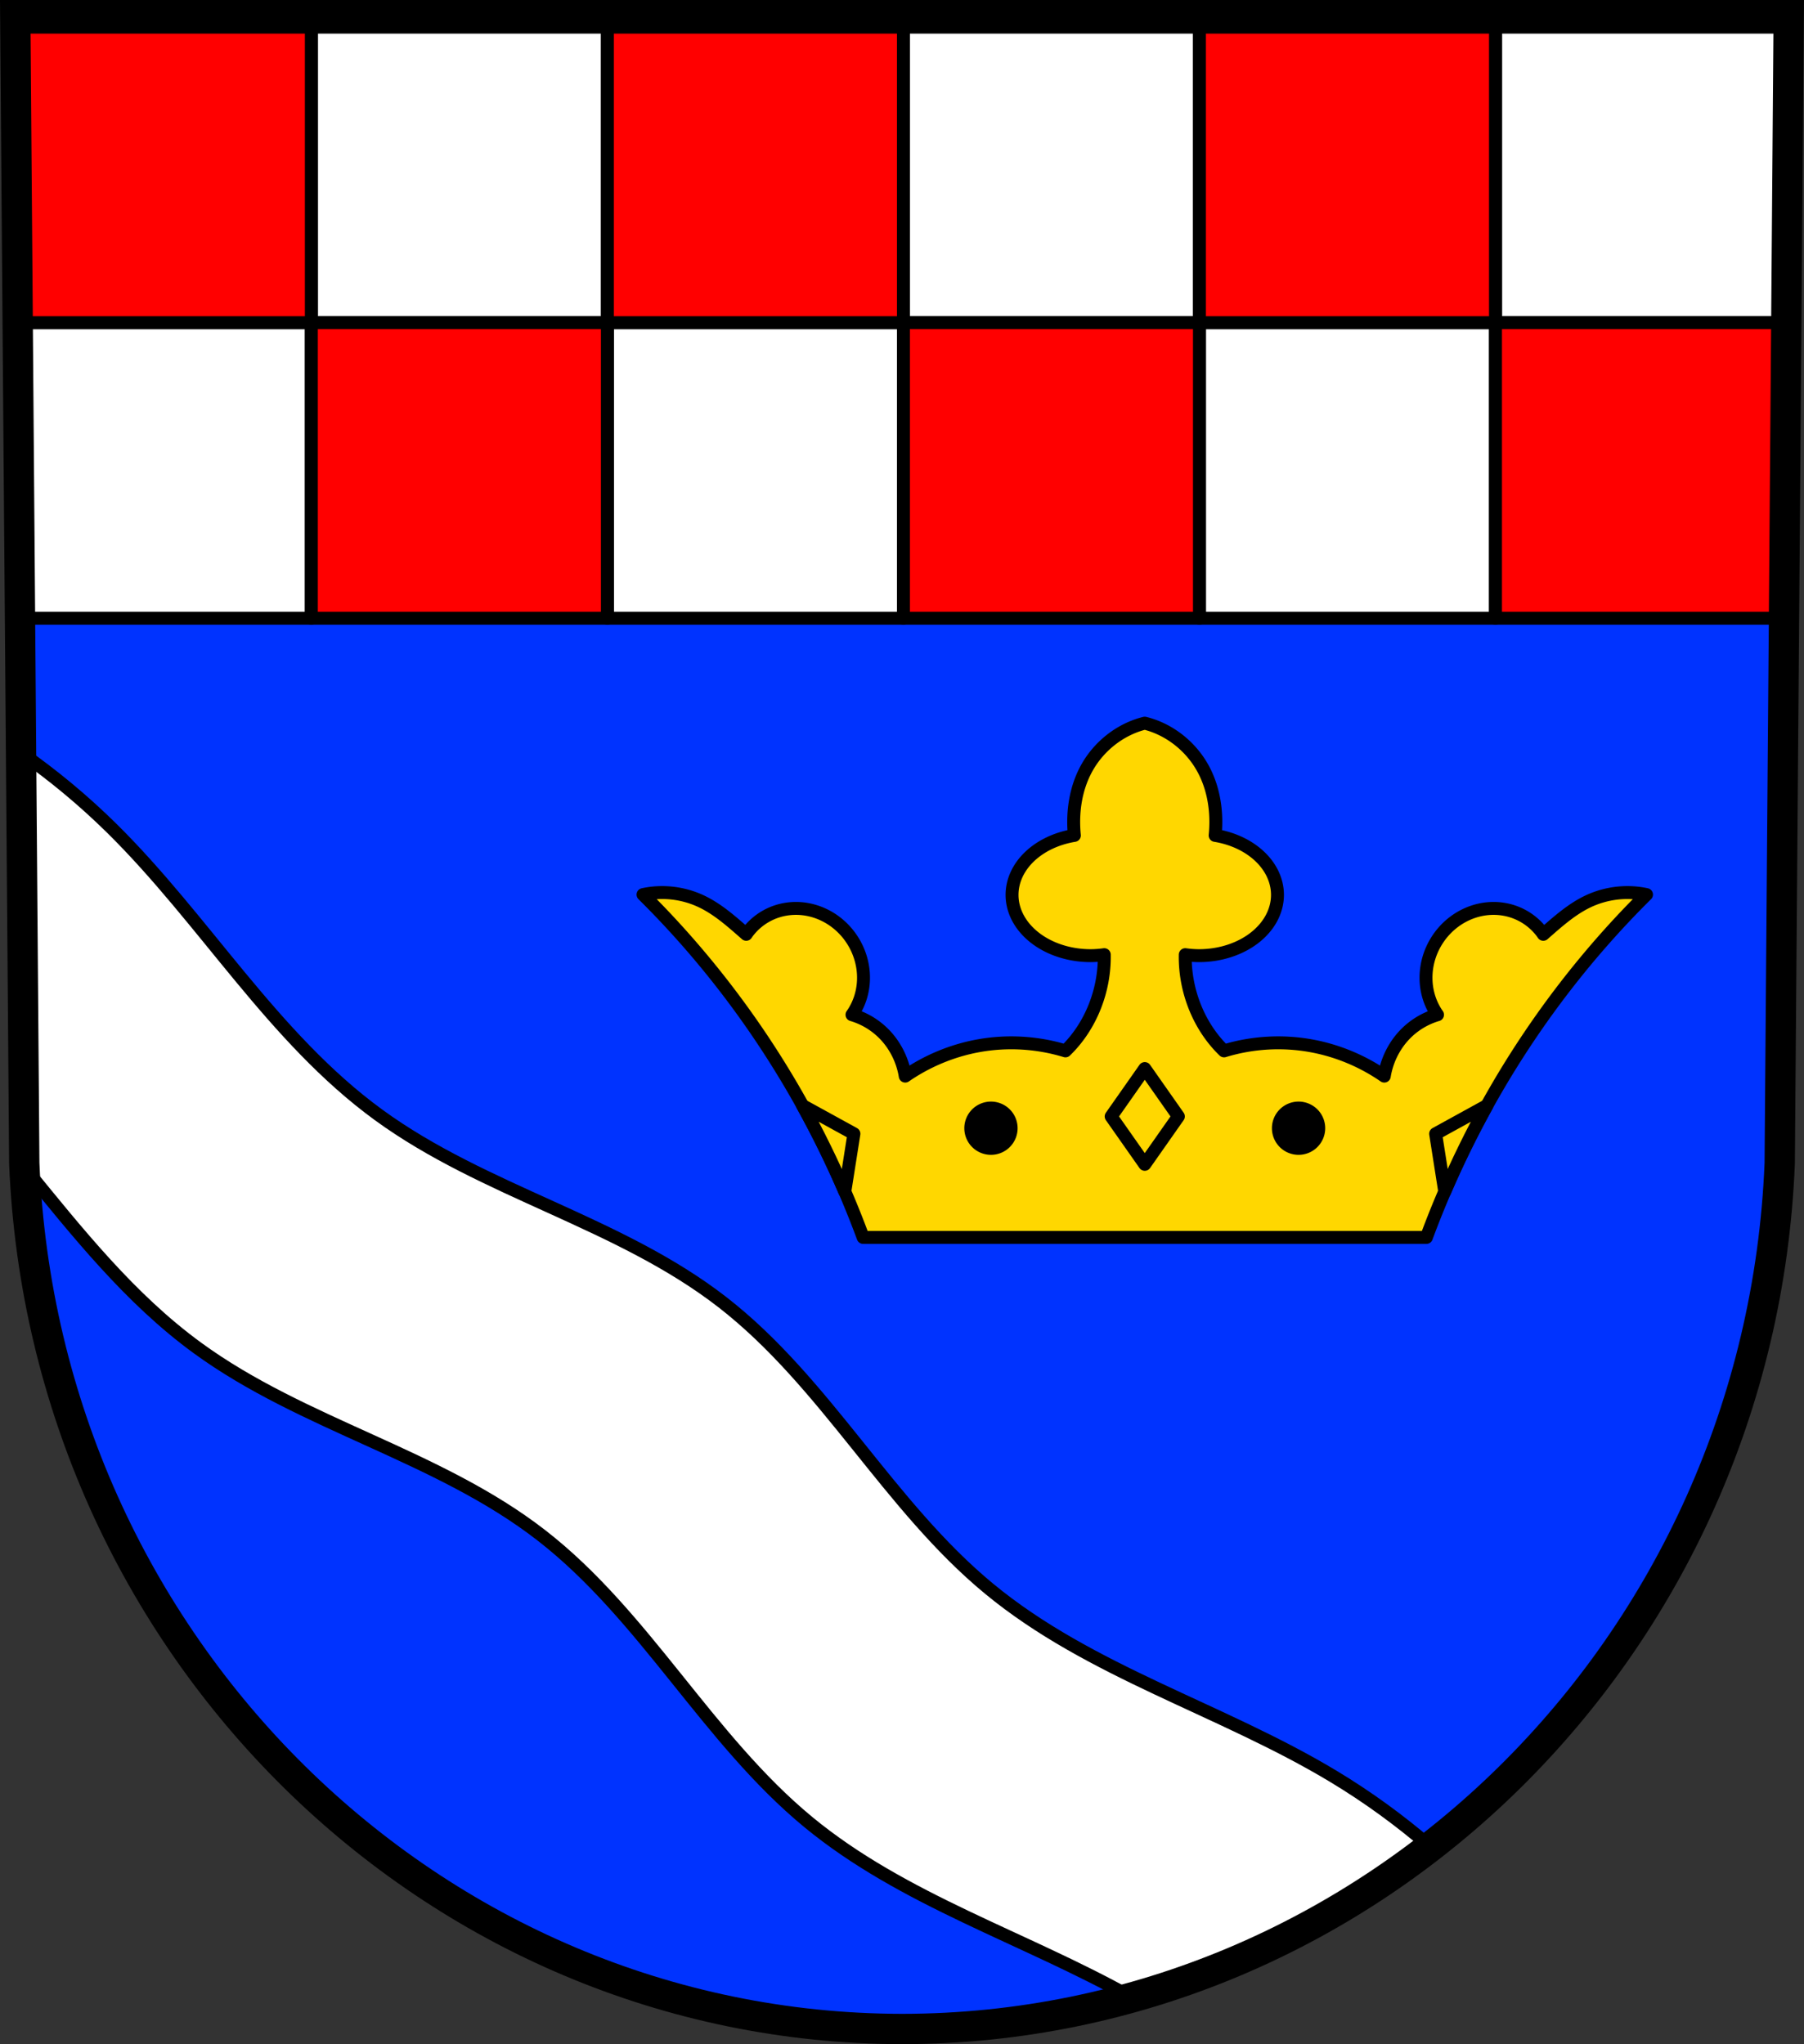
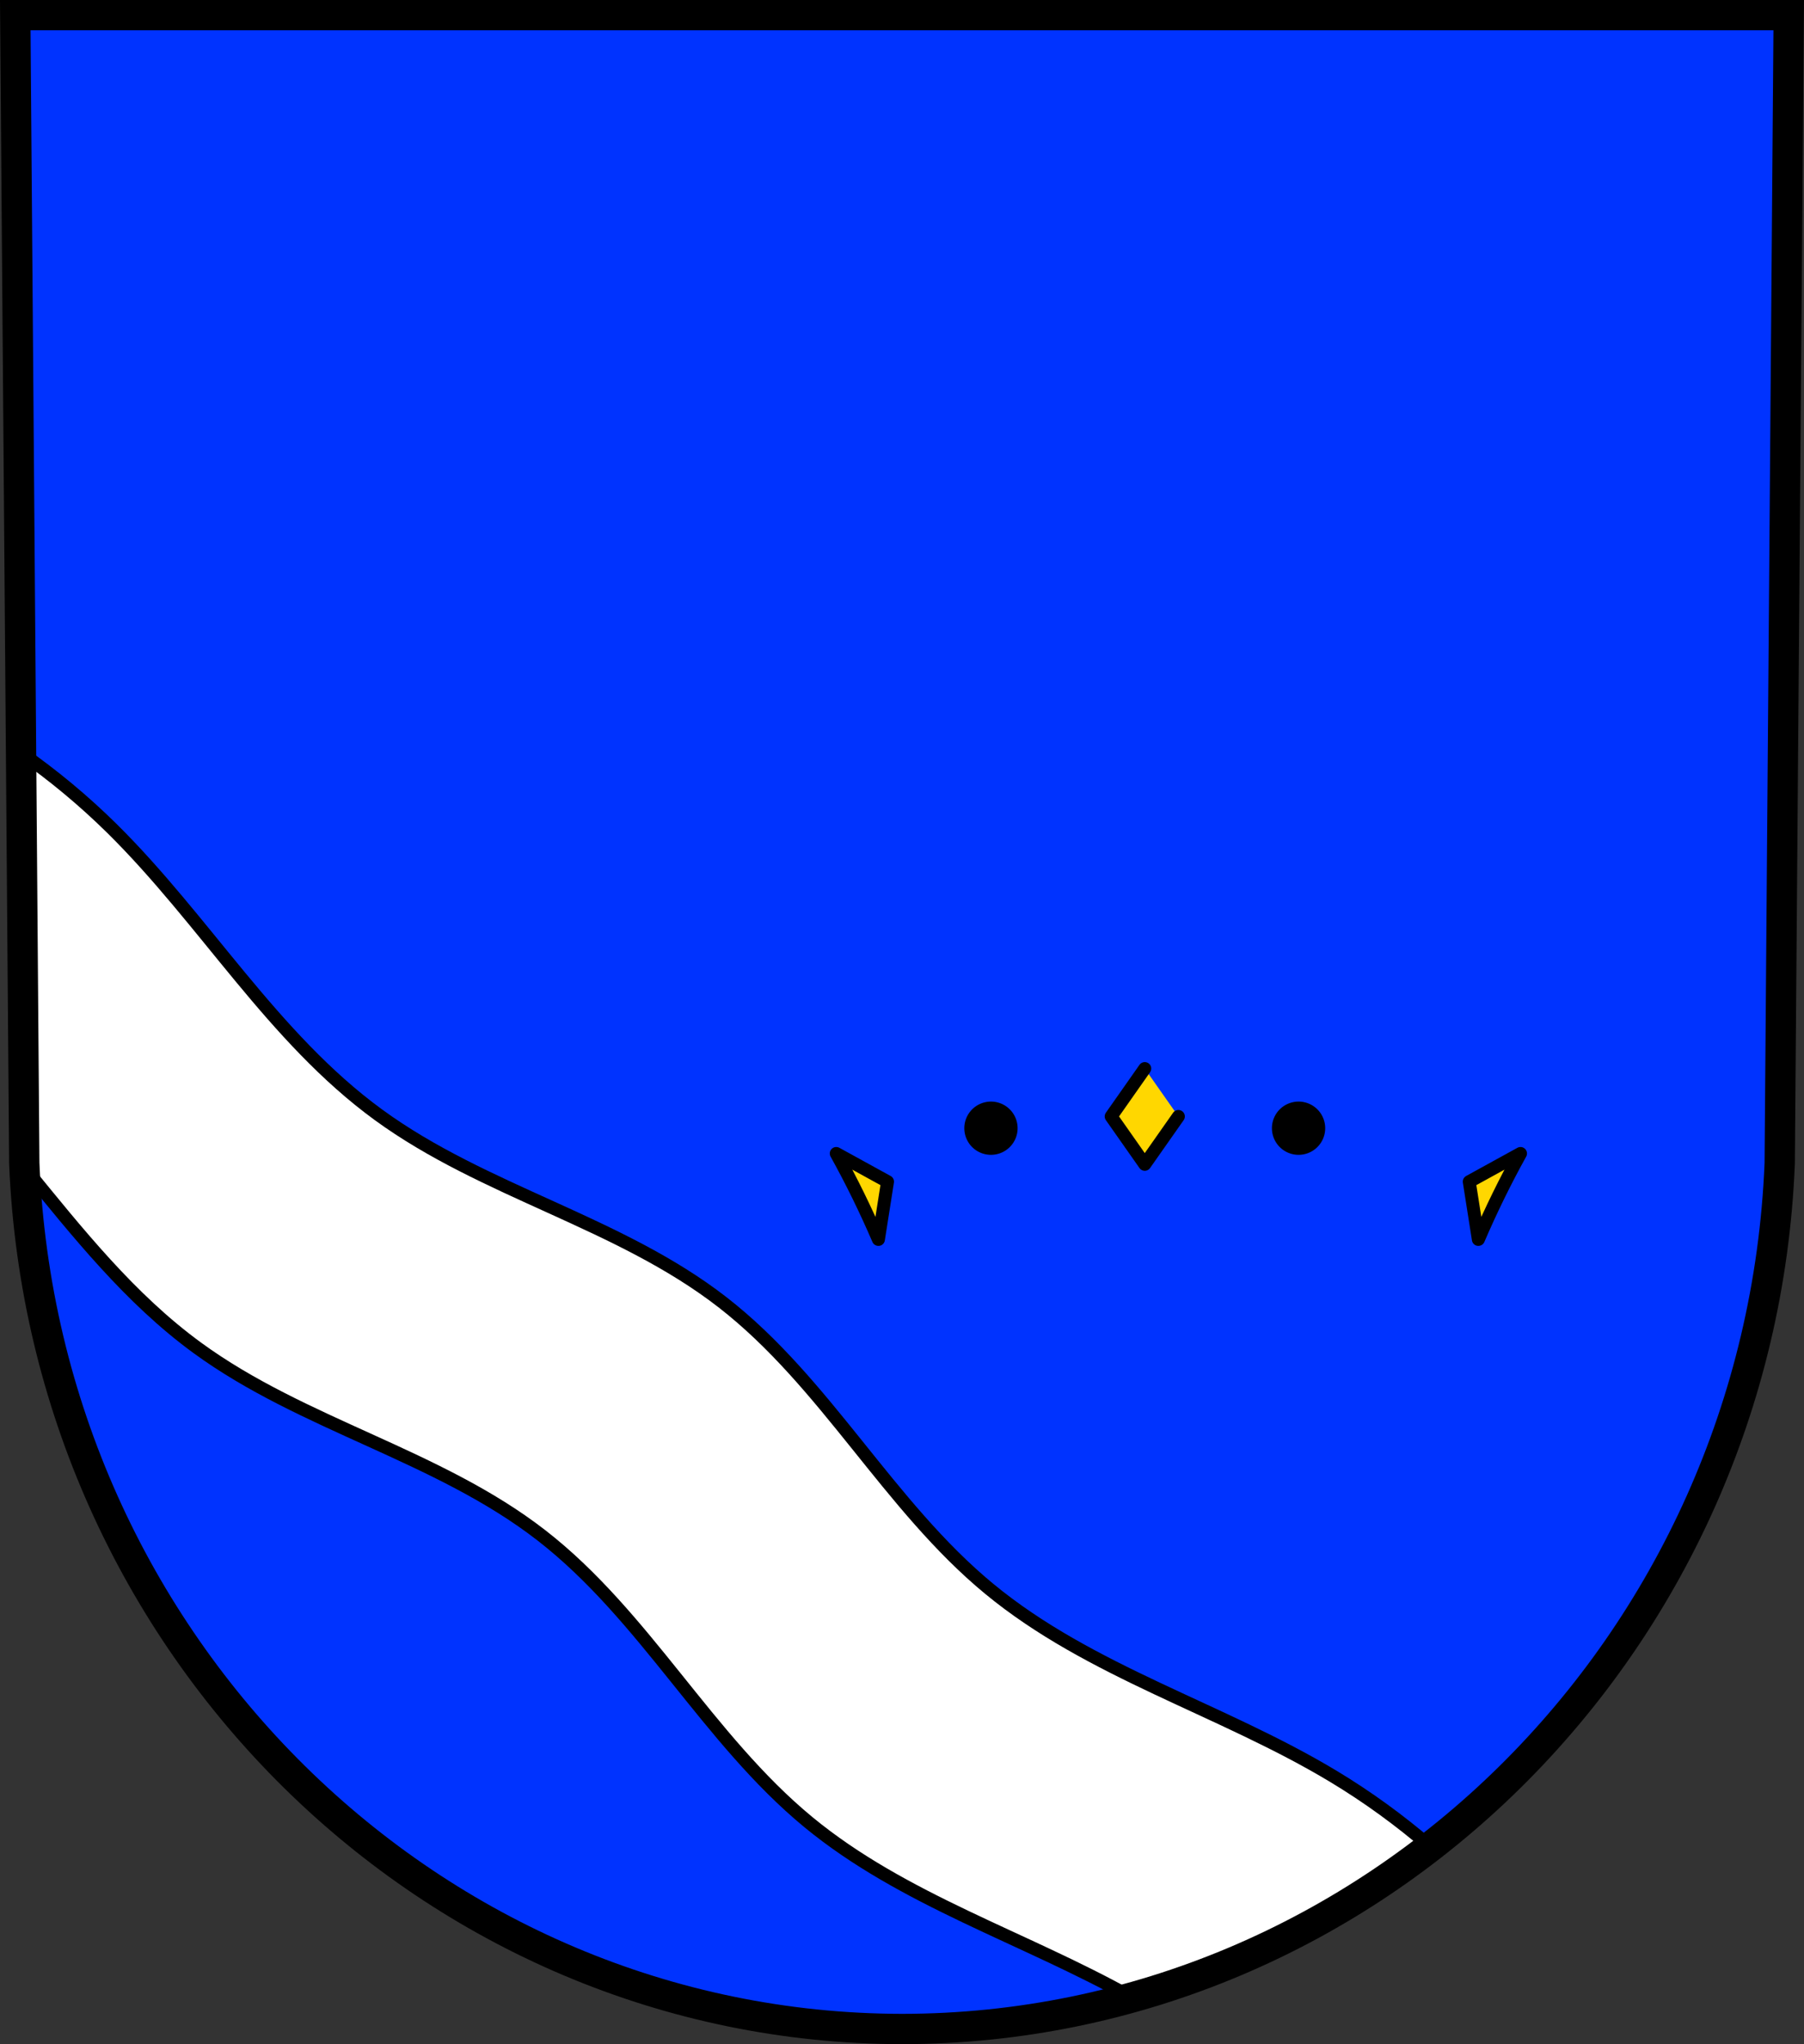
<svg xmlns="http://www.w3.org/2000/svg" xmlns:ns1="http://www.inkscape.org/namespaces/inkscape" xmlns:ns2="http://sodipodi.sourceforge.net/DTD/sodipodi-0.dtd" width="184.723mm" height="209.344mm" viewBox="0 0 184.723 209.344" version="1.1" id="svg3266" ns1:version="0.92.4 (5da689c313, 2019-01-14)" ns2:docname="DEU Kronweiler COA.svg">
  <rect x="0" y="0" width="184.723" height="209.344" fill="#333333" stroke="none" />
  <defs id="defs3260">
    <ns1:path-effect effect="spiro" id="path-effect4847" is_visible="true" />
    <ns1:path-effect effect="spiro" id="path-effect4426" is_visible="true" />
  </defs>
  <ns2:namedview id="base" pagecolor="#ffffff" bordercolor="#666666" borderopacity="1.0" ns1:pageopacity="0.0" ns1:pageshadow="2" ns1:zoom="0.69260144" ns1:cx="349.08244" ns1:cy="395.60992" ns1:document-units="mm" ns1:current-layer="layer1" showgrid="false" ns1:window-width="1366" ns1:window-height="745" ns1:window-x="-8" ns1:window-y="-8" ns1:window-maximized="1" fit-margin-top="0" fit-margin-left="0" fit-margin-right="0" fit-margin-bottom="0" ns1:snap-nodes="false" ns1:snap-midpoints="true" ns1:snap-smooth-nodes="true" ns1:object-paths="true" ns1:snap-center="true" ns1:snap-object-midpoints="true" />
  <g ns1:label="Ebene 1" ns1:groupmode="layer" id="layer1" transform="translate(0.088,-14.057)">
    <path style="fill:#0033ff;fill-opacity:1;fill-rule:evenodd;stroke:none;stroke-width:3.104;stroke-opacity:1" ns1:connector-curvature="0" d="m 183.07,15.61 -0.921,117.581 c -2.01,49.459 -41.719,88.631 -89.876,88.658 C 44.16,221.788 4.435,182.603 2.397,133.19 L 1.476,15.61 H 92.271 Z" id="path10563-0-6-7-4-1" ns2:nodetypes="ccccccc" />
-     <path style="fill:#ffffff;fill-opacity:1;stroke:#000000;stroke-width:5;stroke-linecap:round;stroke-linejoin:round;stroke-miterlimit:4;stroke-dasharray:none;stroke-opacity:1;paint-order:markers fill stroke" d="M 120.305 10.5 L 120.305 124.705 L 234.693 124.705 L 234.693 10.5 L 120.305 10.5 z M 234.693 124.705 L 234.693 238.91 L 349.082 238.91 L 349.082 124.705 L 234.693 124.705 z M 349.082 124.705 L 463.471 124.705 L 463.471 10.5 L 349.082 10.5 L 349.082 124.705 z M 463.471 124.705 L 463.471 238.91 L 577.861 238.91 L 577.861 124.705 L 463.471 124.705 z M 577.861 124.705 L 692.25 124.705 L 692.25 10.5 L 577.861 10.5 L 577.861 124.705 z M 120.305 124.705 L 5.916 124.705 L 5.916 238.91 L 120.305 238.91 L 120.305 124.705 z " transform="matrix(0.265,0,0,0.265,-0.088,14.057)" id="rect4299-1" />
-     <path style="fill:#ff0000;fill-opacity:1;stroke:#000000;stroke-width:5;stroke-linecap:round;stroke-linejoin:round;stroke-miterlimit:4;stroke-dasharray:none;stroke-opacity:1;paint-order:markers fill stroke" d="M 5.916 10.5 L 5.916 124.705 L 120.305 124.705 L 120.305 10.5 L 5.916 10.5 z M 120.305 124.705 L 120.305 238.91 L 234.693 238.91 L 234.693 124.705 L 120.305 124.705 z M 234.693 124.705 L 349.082 124.705 L 349.082 10.5 L 234.693 10.5 L 234.693 124.705 z M 349.082 124.705 L 349.082 238.91 L 463.471 238.91 L 463.471 124.705 L 349.082 124.705 z M 463.471 124.705 L 577.861 124.705 L 577.861 10.5 L 463.471 10.5 L 463.471 124.705 z M 577.861 124.705 L 577.861 238.91 L 692.25 238.91 L 692.25 124.705 L 577.861 124.705 z " transform="matrix(0.265,0,0,0.265,-0.088,14.057)" id="rect4299-1-7" />
-     <path ns1:connector-curvature="0" style="fill:#ffd700;stroke:#000000;stroke-width:1.323;stroke-linecap:round;stroke-linejoin:round;stroke-miterlimit:4;stroke-dasharray:none;stroke-opacity:1;fill-opacity:1" d="m 117.132,88.118 c -2.488,0.613 -4.703,2.338 -5.966,4.647 -1.124,2.055 -1.479,4.487 -1.243,6.848 a 8.038,6.225 0 0 0 -6.381,6.089 8.038,6.225 0 0 0 8.038,6.225 8.038,6.225 0 0 0 1.405,-0.102 c 0.068,3.663 -1.386,7.355 -3.974,9.855 -2.892,-0.882 -5.981,-1.061 -8.949,-0.517 -2.655,0.487 -5.212,1.549 -7.458,3.099 -0.249,-1.541 -0.951,-3 -1.989,-4.131 -0.939,-1.023 -2.151,-1.77 -3.461,-2.152 a 6.861,6.48 58.239 0 0 -1.466,-9.335 6.861,6.48 58.239 0 0 -9.219,0.888 6.861,6.48 58.239 0 0 -0.146,0.209 c -0.042,-0.037 -0.084,-0.073 -0.126,-0.11 -1.398,-1.227 -2.809,-2.483 -4.475,-3.27 -1.852,-0.875 -3.974,-1.119 -5.966,-0.688 5.963,5.903 11.161,12.637 15.413,19.965 2.796,4.819 5.184,9.894 7.126,15.146 h 28.837 28.837 c 1.943,-5.252 4.33,-10.327 7.126,-15.146 4.252,-7.328 9.45,-14.062 15.413,-19.965 -1.992,-0.431 -4.114,-0.186 -5.967,0.688 -1.666,0.787 -3.077,2.043 -4.475,3.27 -0.042,0.037 -0.085,0.073 -0.127,0.11 a 6.48,6.861 31.761 0 0 -0.146,-0.209 6.48,6.861 31.761 0 0 -9.219,-0.888 6.48,6.861 31.761 0 0 -1.466,9.335 c -1.31,0.382 -2.522,1.128 -3.461,2.152 -1.038,1.131 -1.74,2.59 -1.989,4.131 -2.246,-1.55 -4.802,-2.612 -7.458,-3.099 -2.968,-0.544 -6.057,-0.365 -8.949,0.517 -2.589,-2.5 -4.042,-6.192 -3.974,-9.855 a 8.038,6.225 0 0 0 1.405,0.102 8.038,6.225 0 0 0 8.038,-6.225 8.038,6.225 0 0 0 -6.382,-6.089 c 0.236,-2.362 -0.118,-4.793 -1.242,-6.848 -1.263,-2.309 -3.478,-4.034 -5.966,-4.647 z" id="path4424-7" />
    <path style="fill:#000000;fill-opacity:1;stroke:#000000;stroke-width:1.323;stroke-linecap:round;stroke-linejoin:round;stroke-miterlimit:4;stroke-dasharray:none;stroke-opacity:1;paint-order:markers fill stroke" d="m 101.383,127.533 a 2.065,2.065 0 0 0 -2.066,2.066 2.065,2.065 0 0 0 2.066,2.065 2.065,2.065 0 0 0 2.066,-2.065 2.065,2.065 0 0 0 -2.066,-2.066 z m 31.497,0 a 2.065,2.065 0 0 0 -2.066,2.066 2.065,2.065 0 0 0 2.066,2.065 2.065,2.065 0 0 0 2.066,-2.065 2.065,2.065 0 0 0 -2.066,-2.066 z" id="path4453-4" ns1:connector-curvature="0" />
-     <path ns1:connector-curvature="0" style="fill:#ffd700;stroke:#000000;stroke-width:1.323;stroke-linecap:round;stroke-linejoin:round;stroke-miterlimit:4;stroke-dasharray:none;stroke-opacity:1;fill-opacity:1" d="m 117.132,123.488 -3.442,4.905 3.442,4.905 3.442,-4.905 z m -35.033,3.791 -5.29e-4,0.003 c 1.582,2.854 3.02,5.794 4.312,8.801 l 0.008,0.004 0.931,-5.92 z m 70.066,0 -5.25,2.888 0.931,5.92 0.008,-0.004 c 1.292,-3.007 2.73,-5.947 4.312,-8.801 z" id="path4471-8-1" />
+     <path ns1:connector-curvature="0" style="fill:#ffd700;stroke:#000000;stroke-width:1.323;stroke-linecap:round;stroke-linejoin:round;stroke-miterlimit:4;stroke-dasharray:none;stroke-opacity:1;fill-opacity:1" d="m 117.132,123.488 -3.442,4.905 3.442,4.905 3.442,-4.905 m -35.033,3.791 -5.29e-4,0.003 c 1.582,2.854 3.02,5.794 4.312,8.801 l 0.008,0.004 0.931,-5.92 z m 70.066,0 -5.25,2.888 0.931,5.92 0.008,-0.004 c 1.292,-3.007 2.73,-5.947 4.312,-8.801 z" id="path4471-8-1" />
    <path ns1:connector-curvature="0" style="fill:#ffffff;stroke:#000000;stroke-width:1.323;stroke-linecap:butt;stroke-linejoin:round;stroke-miterlimit:4;stroke-dasharray:none;stroke-opacity:1" d="m 2.068,91.15 0.329,42.04 c 0.006,0.147 0.014,0.293 0.021,0.44 5.447,6.671 10.79,13.421 17.712,18.473 10.823,7.899 24.637,10.974 35.221,19.191 10.585,8.216 16.989,20.835 27.326,29.361 9.713,8.011 22.131,11.809 33.119,17.971 11.199,-3.128 21.548,-8.429 30.582,-15.442 -3.104,-2.68 -6.431,-5.101 -9.945,-7.216 C 124.952,189.057 111.55,185.304 101.212,176.777 90.875,168.251 84.47,155.632 73.886,147.416 63.301,139.2 49.487,136.124 38.664,128.225 27.84,120.325 20.88,108.273 11.338,98.864 8.471,96.038 5.364,93.459 2.068,91.15 Z" id="path4845" />
    <path style="fill:none;fill-rule:evenodd;stroke:#000000;stroke-width:3.104;stroke-opacity:1" ns1:connector-curvature="0" d="m 183.07,15.61 -0.921,117.581 c -2.01,49.459 -41.719,88.631 -89.876,88.658 C 44.16,221.788 4.435,182.603 2.397,133.19 L 1.476,15.61 H 92.271 Z" id="path10563-0-6-7-4" ns2:nodetypes="ccccccc" />
  </g>
</svg>